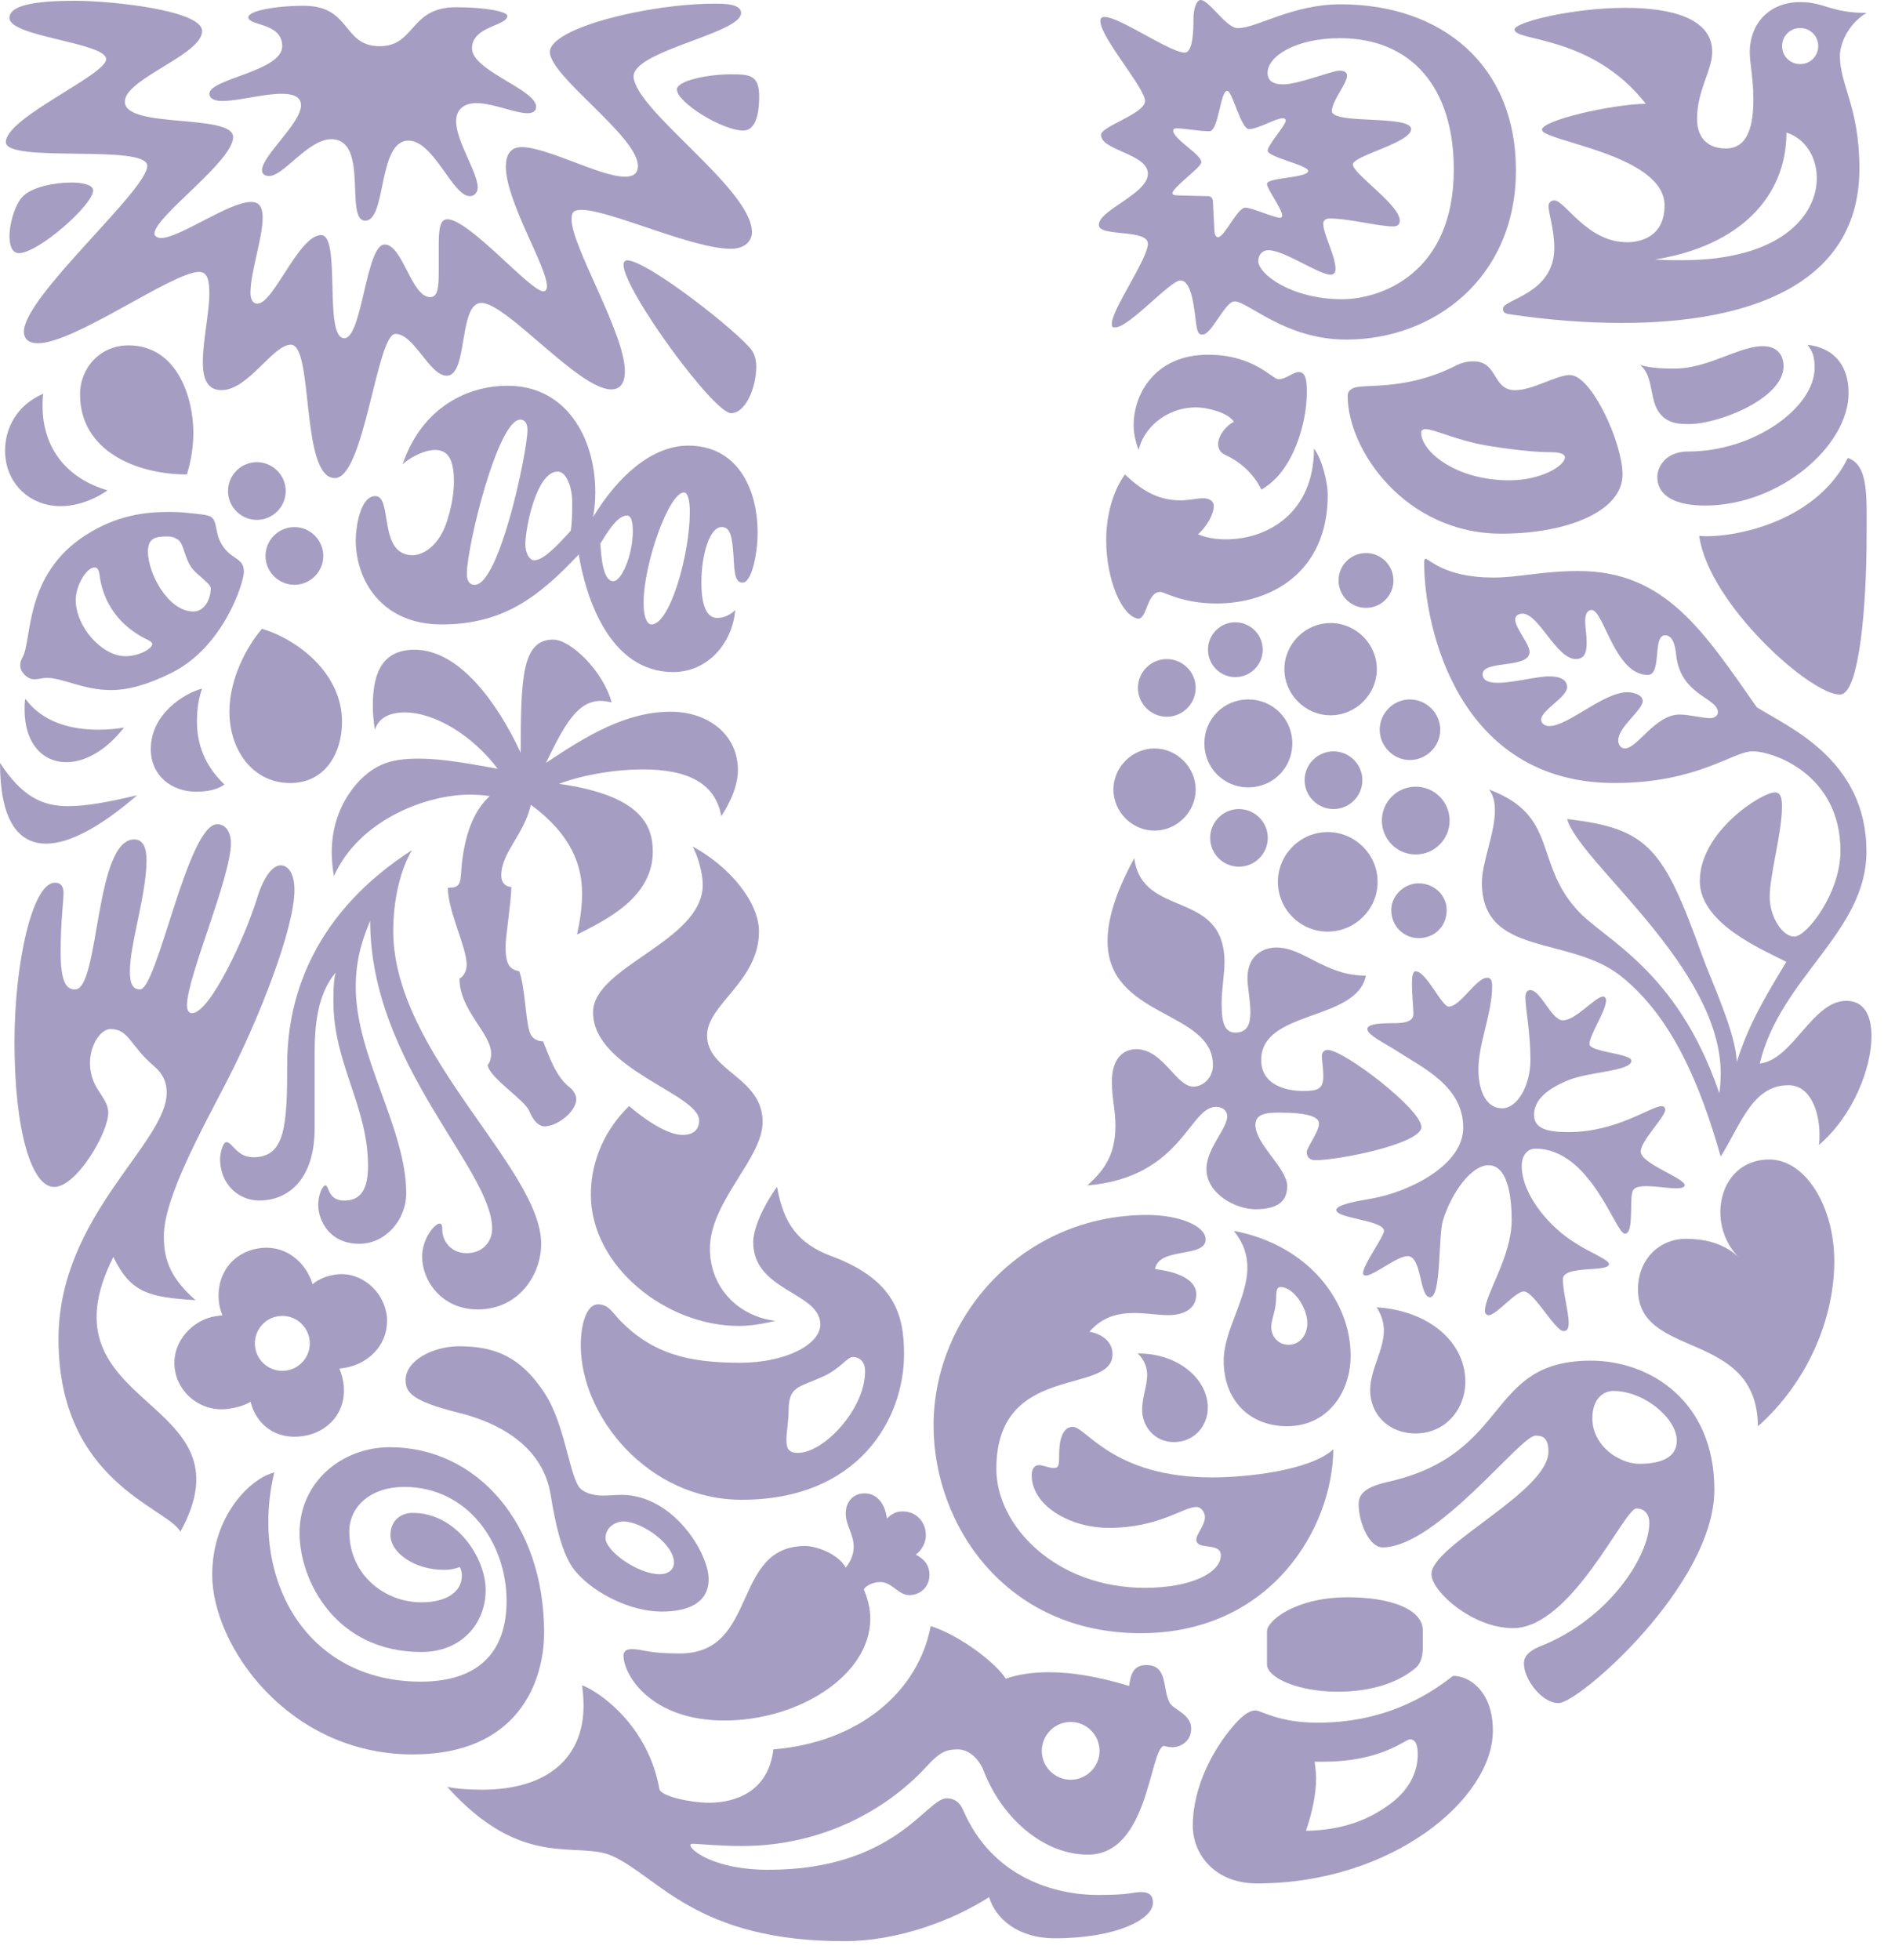
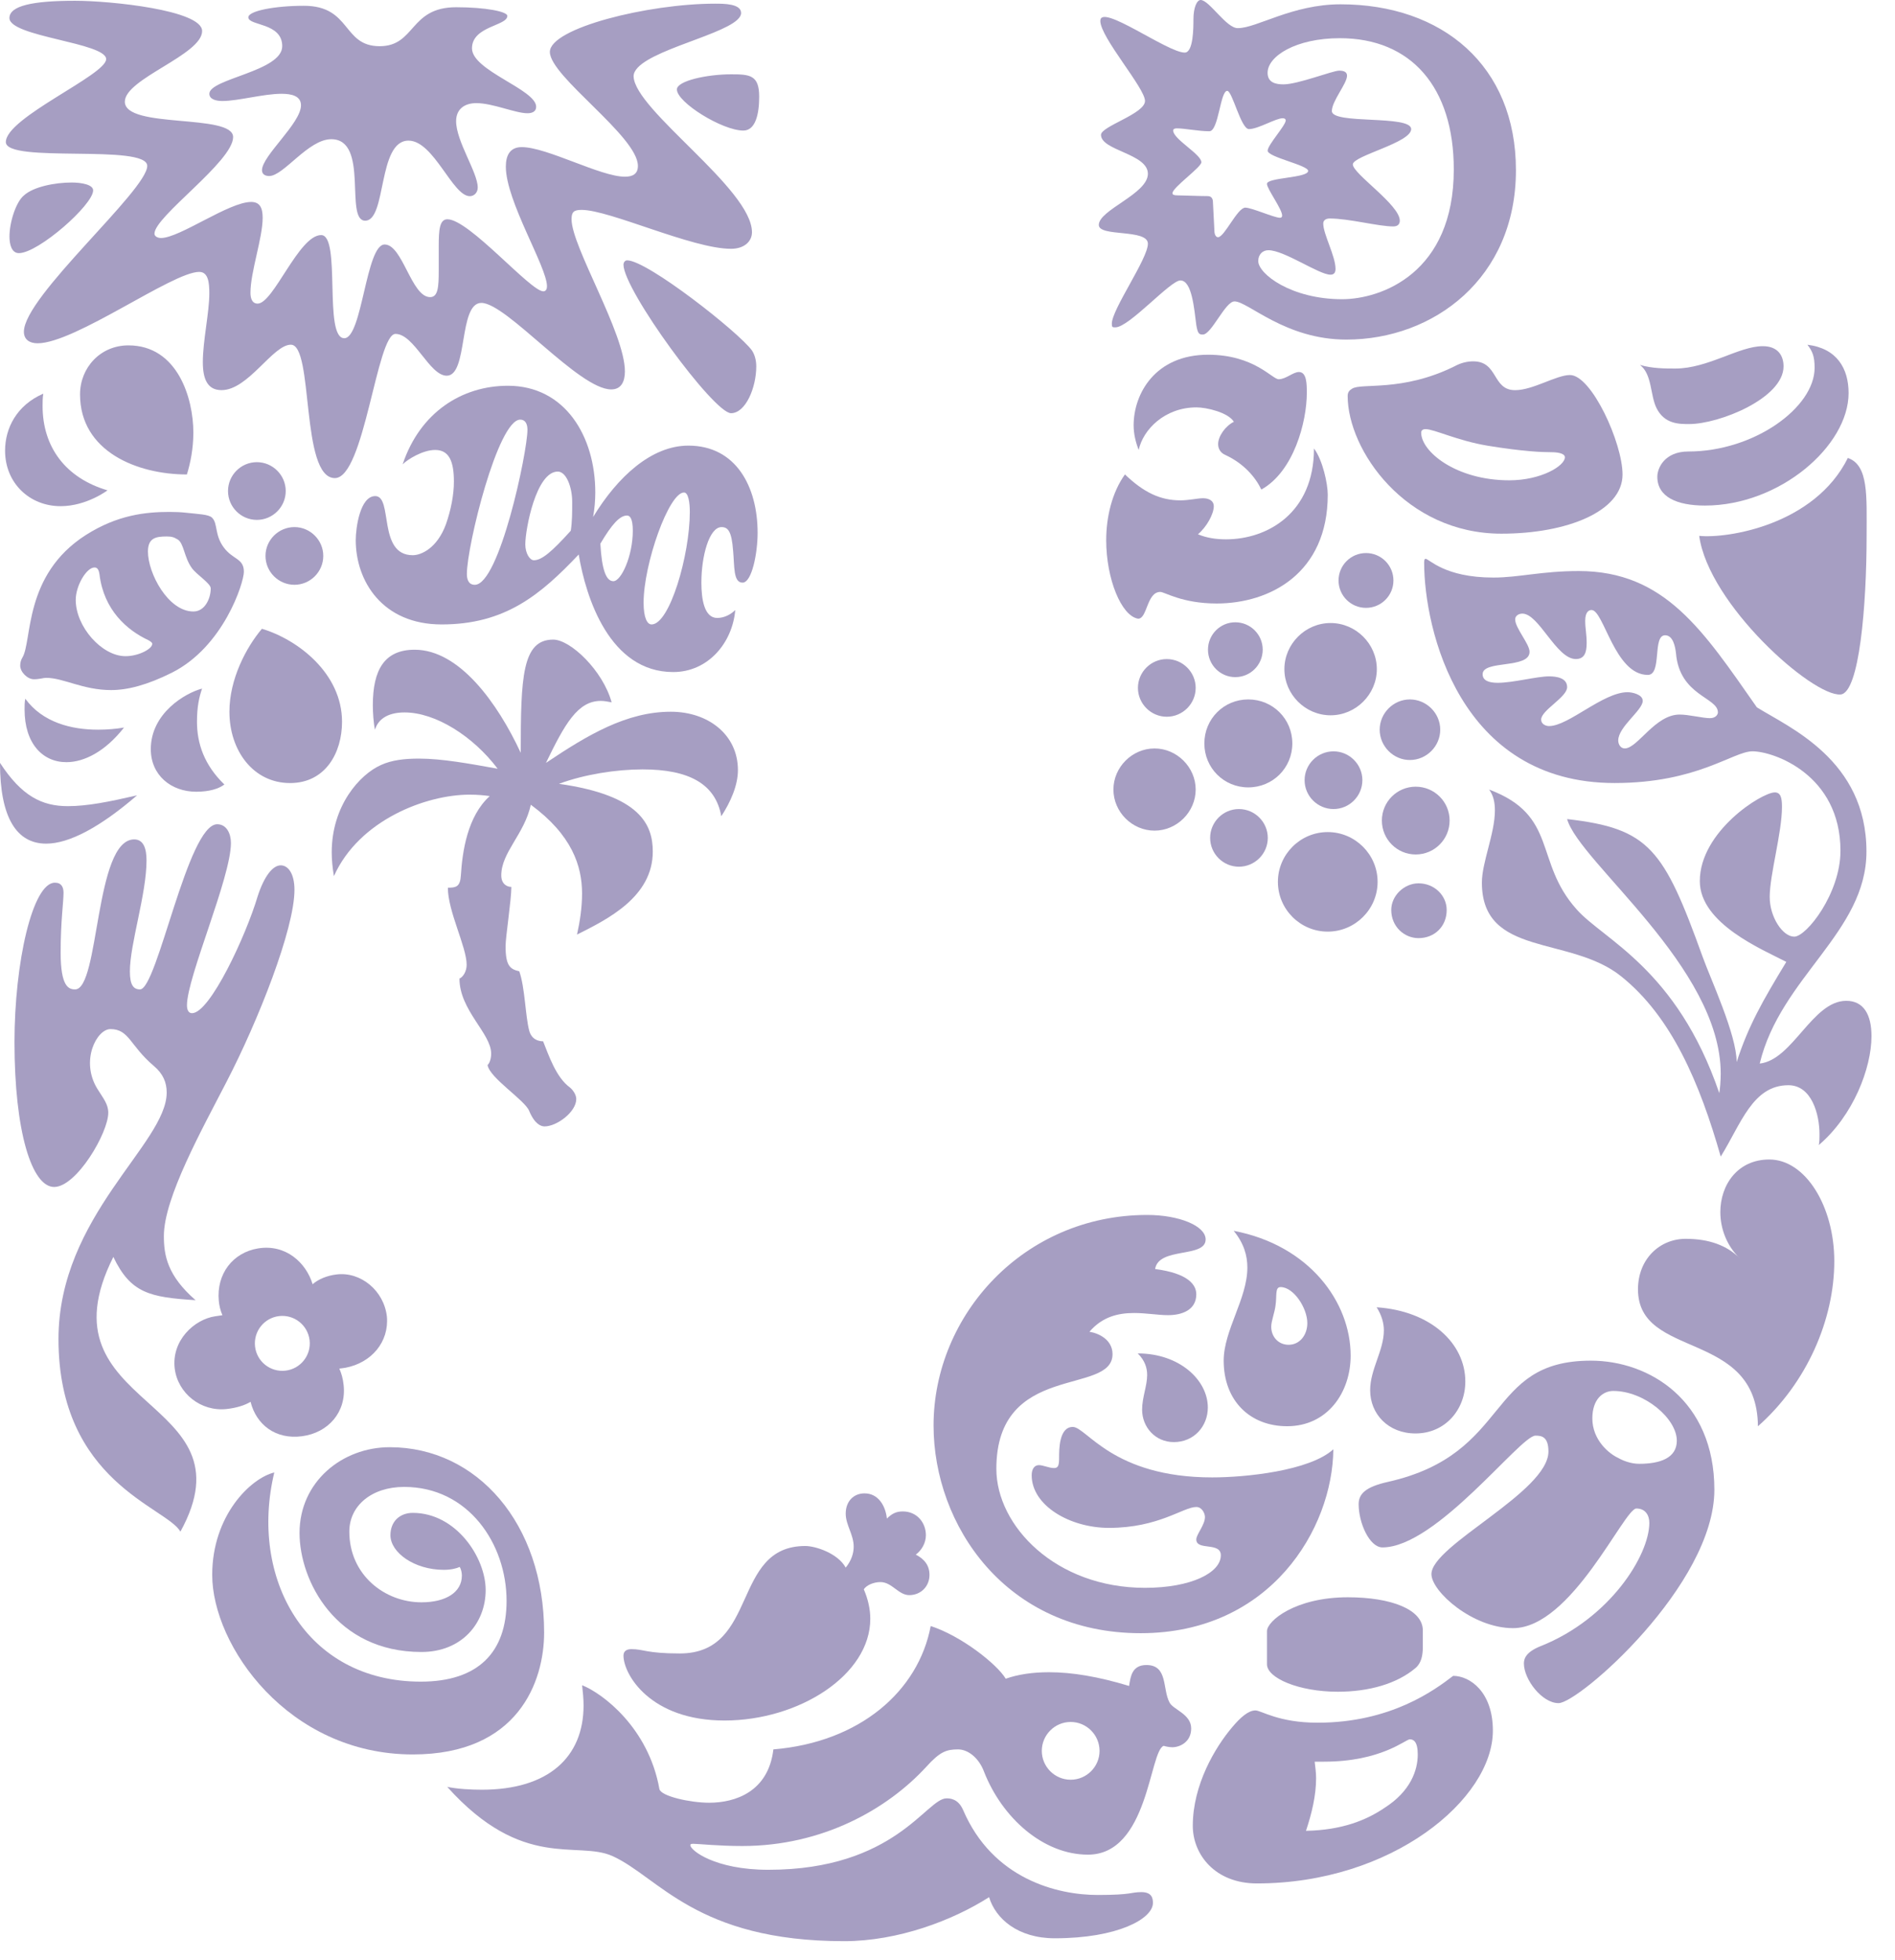
<svg xmlns="http://www.w3.org/2000/svg" width="59" height="61" viewBox="0 0 59 61" fill="none">
  <path d="M52.589 13.199C52.275 13.199 51.825 13.199 51.577 12.706C51.374 12.302 51.443 11.65 51.06 11.359C51.443 11.471 51.847 11.471 52.161 11.471C53.173 11.471 54.141 10.775 54.883 10.775C55.372 10.775 55.53 11.09 55.53 11.403C55.531 12.392 53.534 13.199 52.589 13.199ZM53.083 15.736C55.417 15.736 57.555 13.873 57.555 12.235C57.555 11.471 57.194 10.843 56.273 10.73C56.43 10.933 56.497 11.09 56.497 11.449C56.497 12.684 54.614 14.053 52.567 14.053C51.825 14.053 51.6 14.569 51.6 14.838C51.6 15.467 52.208 15.736 53.083 15.736ZM52.904 16.679C53.197 18.81 56.43 21.684 57.306 21.616C57.892 21.567 58.116 18.833 58.116 16.679C58.116 15.444 58.184 14.479 57.532 14.254C56.496 16.342 53.781 16.768 52.904 16.679Z" fill="#A69EC2" />
  <path d="M2.338 30.796C3.101 30.796 2.943 26.127 4.179 26.127C4.472 26.127 4.562 26.419 4.562 26.778C4.562 27.833 4.044 29.382 4.044 30.234C4.044 30.661 4.157 30.796 4.359 30.796C4.899 30.796 5.842 25.655 6.763 25.655C7.055 25.655 7.19 25.947 7.19 26.239C7.19 27.317 5.821 30.414 5.821 31.289C5.821 31.424 5.864 31.536 5.978 31.536C6.539 31.536 7.662 29.112 8.021 27.901C8.224 27.271 8.493 26.934 8.741 26.934C8.965 26.934 9.168 27.182 9.168 27.698C9.168 28.91 8.044 31.761 7.055 33.669C6.292 35.15 5.102 37.281 5.102 38.471C5.102 39.078 5.212 39.705 6.089 40.469C4.651 40.379 4.067 40.245 3.529 39.123C1.124 43.903 7.954 43.432 5.617 47.673C5.19 46.911 1.821 46.125 1.821 41.681C1.821 37.843 5.19 35.599 5.19 34.006C5.19 33.692 5.079 33.422 4.787 33.176C4.044 32.546 4.022 32.031 3.438 32.031C3.012 32.031 2.493 33.018 3.033 33.893C3.214 34.185 3.371 34.365 3.371 34.634C3.371 35.262 2.382 36.945 1.686 36.945C0.989 36.945 0.451 35.219 0.451 32.434C0.451 29.964 1.012 27.474 1.709 27.474C1.91 27.474 1.978 27.609 1.978 27.789C1.978 28.081 1.888 28.663 1.888 29.651C1.888 30.706 2.135 30.796 2.338 30.796Z" fill="#A69EC2" />
-   <path d="M8.066 37.367C9.01 37.367 9.796 36.67 9.796 35.124V32.833C9.796 31.958 9.864 30.971 10.448 30.274C10.38 30.567 10.38 30.881 10.38 31.172C10.38 33.103 11.458 34.428 11.458 36.29C11.458 36.985 11.256 37.368 10.718 37.368C10.201 37.368 10.246 36.896 10.133 36.896C10.043 36.896 9.908 37.187 9.908 37.502C9.908 37.973 10.245 38.714 11.188 38.714C11.998 38.714 12.648 37.973 12.648 37.143C12.648 35.124 11.076 32.878 11.076 30.724C11.076 29.781 11.323 29.154 11.525 28.659C11.525 33.126 15.322 36.38 15.322 38.242C15.322 38.669 15.007 39.006 14.536 39.006C14.019 39.006 13.771 38.601 13.771 38.287C13.771 38.13 13.749 38.085 13.681 38.085C13.548 38.085 13.143 38.534 13.143 39.119C13.143 39.858 13.749 40.757 14.872 40.757C16.152 40.757 16.849 39.679 16.849 38.714C16.849 36.358 12.243 32.789 12.243 28.974C12.243 28.322 12.355 27.267 12.828 26.46C9.862 28.367 8.942 30.904 8.942 33.126C8.942 35.056 8.875 36.02 7.886 36.02C7.369 36.02 7.234 35.55 7.054 35.55C6.919 35.55 6.852 35.954 6.852 36.065C6.853 36.895 7.46 37.367 8.066 37.367Z" fill="#A69EC2" />
  <path d="M42.094 12.1C42.38 11.908 43.646 12.211 45.283 11.403C45.485 11.292 45.687 11.247 45.867 11.247C46.655 11.247 46.452 12.144 47.172 12.144C47.732 12.144 48.453 11.673 48.881 11.673C49.55 11.673 50.517 13.783 50.517 14.771C50.517 15.915 48.79 16.611 46.745 16.611C43.758 16.611 41.959 14.008 41.959 12.324C41.96 12.189 42.028 12.144 42.094 12.1ZM46.992 14.95C47.981 14.95 48.723 14.501 48.723 14.231C48.723 14.143 48.589 14.075 48.296 14.075C48.003 14.075 47.419 14.053 46.317 13.873C45.372 13.716 44.653 13.357 44.383 13.357C44.294 13.357 44.248 13.401 44.248 13.468C44.248 14.053 45.328 14.95 46.992 14.95Z" fill="#A69EC2" />
  <path d="M8.54 45.831C7.799 46.011 6.607 47.176 6.607 49.019C6.607 51.217 8.967 54.608 12.853 54.608C16.132 54.608 16.941 52.341 16.941 50.813C16.941 47.425 14.853 45.045 12.135 45.045C10.652 45.045 9.326 46.122 9.326 47.715C9.326 49.198 10.45 51.419 13.122 51.419C14.38 51.419 15.121 50.52 15.121 49.491C15.121 48.48 14.201 47.089 12.852 47.089C12.448 47.089 12.156 47.356 12.156 47.784C12.156 48.322 12.897 48.862 13.819 48.862C14.042 48.862 14.223 48.816 14.313 48.771C14.357 48.84 14.38 48.952 14.38 49.041C14.38 49.558 13.886 49.873 13.122 49.873C11.977 49.873 10.876 49.02 10.876 47.671C10.876 46.865 11.573 46.281 12.583 46.281C14.582 46.281 15.772 48.054 15.772 49.828C15.772 51.42 14.898 52.342 13.1 52.342C9.505 52.341 7.754 49.108 8.54 45.831Z" fill="#A69EC2" />
  <path d="M34.177 58.982C35.255 58.982 35.199 58.893 35.536 58.893C35.872 58.893 35.896 59.095 35.896 59.23C35.896 59.724 34.794 60.33 32.84 60.33C31.694 60.33 30.997 59.723 30.795 59.05C29.672 59.769 27.966 60.42 26.28 60.42C21.676 60.42 20.507 58.42 19.069 57.771C17.968 57.277 16.283 58.243 13.924 55.617C14.239 55.684 14.666 55.706 15.003 55.706C17.069 55.706 18.169 54.698 18.169 53.081C18.169 52.878 18.147 52.656 18.124 52.454C18.754 52.701 20.192 53.777 20.53 55.684C20.574 55.909 21.494 56.111 22.079 56.111C22.889 56.111 23.922 55.773 24.079 54.451C26.775 54.227 28.595 52.634 28.977 50.611C29.942 50.926 31.043 51.801 31.313 52.251C31.695 52.117 32.143 52.049 32.66 52.049C33.379 52.049 34.188 52.184 35.154 52.476C35.199 52.184 35.243 51.825 35.693 51.825C36.367 51.825 36.187 52.566 36.412 52.99C36.525 53.215 37.087 53.349 37.087 53.799C37.087 54.227 36.726 54.384 36.502 54.384C36.412 54.384 36.299 54.362 36.231 54.34C35.783 54.497 35.759 57.727 33.873 57.727C32.481 57.727 31.2 56.582 30.638 55.147C30.48 54.721 30.144 54.451 29.829 54.451C29.47 54.451 29.268 54.519 28.842 54.99C27.629 56.313 25.606 57.458 23.113 57.458C22.349 57.458 21.742 57.389 21.584 57.389C21.494 57.389 21.494 57.411 21.494 57.434C21.494 57.591 22.257 58.198 23.92 58.198C27.874 58.198 28.841 55.975 29.469 55.975C29.561 55.975 29.828 55.975 29.985 56.335C30.908 58.488 32.919 58.982 34.177 58.982ZM32.436 54.497C32.436 54.991 32.84 55.395 33.335 55.395C33.83 55.395 34.234 54.991 34.234 54.497C34.234 54.002 33.83 53.597 33.335 53.597C32.84 53.597 32.436 54.002 32.436 54.497Z" fill="#A69EC2" />
  <path d="M50.229 43.294C49.914 43.294 49.577 43.542 49.577 44.149C49.577 44.82 50.094 45.248 50.386 45.381C50.544 45.472 50.791 45.562 51.036 45.562C51.689 45.562 52.207 45.381 52.207 44.842C52.206 44.149 51.193 43.294 50.229 43.294ZM47.805 44.685C47.333 44.685 44.724 48.164 43.042 48.164C42.638 48.164 42.301 47.401 42.301 46.82C42.301 46.505 42.502 46.281 43.224 46.122C47.086 45.247 46.232 42.351 49.531 42.351C51.35 42.351 53.376 43.587 53.376 46.369C53.376 49.332 49.155 53.011 48.525 53.011C48.008 53.011 47.446 52.271 47.446 51.778C47.446 51.621 47.514 51.419 47.963 51.239C50.117 50.385 51.351 48.411 51.351 47.4C51.351 47.175 51.239 46.953 50.947 46.953C50.566 46.953 48.93 50.677 47.108 50.677C45.848 50.677 44.567 49.535 44.567 48.995C44.567 48.096 48.21 46.437 48.21 45.178C48.209 44.706 47.985 44.685 47.805 44.685Z" fill="#A69EC2" />
  <path d="M3.347 15.262C3.347 15.262 2.696 15.755 1.887 15.755C0.922 15.755 0.158 15.037 0.158 14.027C0.158 13.33 0.517 12.613 1.348 12.253C1.326 12.388 1.326 12.5 1.326 12.635C1.325 13.915 2.044 14.879 3.347 15.262ZM8.155 19.571C7.661 20.154 7.143 21.142 7.143 22.152C7.143 23.363 7.886 24.373 9.031 24.373C10.132 24.373 10.649 23.431 10.649 22.466C10.649 20.963 9.278 19.907 8.155 19.571ZM0.697 20.468C0.654 20.538 0.629 20.626 0.629 20.716C0.629 20.918 0.854 21.142 1.055 21.142C1.235 21.142 1.347 21.098 1.437 21.098C1.976 21.098 2.583 21.479 3.459 21.479C3.975 21.479 4.582 21.321 5.345 20.941C6.963 20.132 7.593 18.135 7.593 17.798C7.593 17.371 7.25 17.427 6.963 17.034C6.676 16.643 6.786 16.297 6.603 16.114C6.5 16.009 6.177 16.002 5.772 15.957C5.637 15.942 5.457 15.934 5.277 15.934C4.537 15.934 3.658 16.025 2.672 16.653C0.724 17.896 1.01 19.952 0.697 20.468ZM5.976 17.685C6.131 17.897 6.561 18.157 6.561 18.314C6.561 18.628 6.38 19.033 6.021 19.033C5.234 19.033 4.606 17.843 4.606 17.169C4.606 16.743 4.853 16.698 5.19 16.698C5.347 16.698 5.415 16.721 5.526 16.788C5.728 16.901 5.728 17.349 5.976 17.685ZM3.908 20.424C3.167 20.424 2.358 19.504 2.358 18.673C2.358 18.225 2.695 17.663 2.942 17.663C3.032 17.663 3.077 17.73 3.099 17.888C3.234 18.987 3.953 19.617 4.628 19.93C4.695 19.974 4.74 19.997 4.74 20.041C4.74 20.199 4.313 20.424 3.908 20.424ZM5.819 14.768C5.93 14.408 6.02 13.96 6.02 13.465C6.02 12.389 5.525 10.75 3.998 10.75C3.123 10.75 2.492 11.446 2.492 12.276C2.492 14.05 4.268 14.768 5.819 14.768ZM0 23.745C0 25.45 0.517 26.259 1.438 26.259C2.157 26.259 3.123 25.742 4.268 24.755C3.392 24.957 2.717 25.092 2.112 25.092C1.303 25.092 0.674 24.777 0 23.745ZM0.787 21.747C0.765 21.86 0.765 21.972 0.765 22.084C0.765 23.139 1.325 23.723 2.067 23.723C2.627 23.723 3.28 23.386 3.862 22.645C3.617 22.689 3.324 22.712 3.054 22.712C2.224 22.712 1.325 22.488 0.787 21.747ZM6.291 21.433C5.773 21.568 4.695 22.196 4.695 23.318C4.695 24.126 5.323 24.643 6.11 24.643C6.515 24.643 6.807 24.553 6.986 24.418C6.358 23.812 6.133 23.139 6.133 22.466C6.133 21.994 6.2 21.703 6.291 21.433ZM7.099 15.284C7.099 15.777 7.503 16.182 7.997 16.182C8.491 16.182 8.896 15.778 8.896 15.284C8.896 14.79 8.491 14.385 7.997 14.385C7.503 14.385 7.099 14.79 7.099 15.284ZM8.266 17.303C8.266 17.798 8.672 18.202 9.167 18.202C9.66 18.202 10.065 17.798 10.065 17.303C10.065 16.811 9.66 16.406 9.167 16.406C8.671 16.406 8.266 16.811 8.266 17.303Z" fill="#A69EC2" />
  <path d="M43.316 28.324C43.316 27.875 43.721 27.494 44.165 27.494C44.66 27.494 45.042 27.875 45.042 28.324C45.042 28.84 44.66 29.2 44.165 29.2C43.721 29.2 43.316 28.84 43.316 28.324ZM35.429 21.411C35.429 21.904 35.834 22.309 36.327 22.309C36.823 22.309 37.227 21.904 37.227 21.411C37.227 20.918 36.822 20.514 36.327 20.514C35.834 20.514 35.429 20.918 35.429 21.411ZM34.666 24.575C34.666 25.272 35.248 25.854 35.946 25.854C36.642 25.854 37.227 25.272 37.227 24.575C37.227 23.88 36.642 23.296 35.946 23.296C35.248 23.296 34.666 23.88 34.666 24.575ZM37.497 23.139C37.497 23.903 38.104 24.508 38.864 24.508C39.627 24.508 40.236 23.903 40.236 23.139C40.236 22.376 39.627 21.77 38.864 21.77C38.104 21.77 37.497 22.376 37.497 23.139ZM37.61 20.221C37.61 20.694 37.992 21.076 38.46 21.076C38.932 21.076 39.314 20.694 39.314 20.221C39.314 19.751 38.931 19.369 38.46 19.369C37.992 19.369 37.61 19.751 37.61 20.221ZM41.675 18.068C41.675 18.538 42.057 18.92 42.53 18.92C43.002 18.92 43.384 18.538 43.384 18.068C43.384 17.596 43.002 17.214 42.53 17.214C42.057 17.214 41.675 17.596 41.675 18.068ZM39.989 20.828C39.989 21.613 40.64 22.264 41.427 22.264C42.215 22.264 42.867 21.613 42.867 20.828C42.867 20.042 42.215 19.392 41.427 19.392C40.64 19.392 39.989 20.042 39.989 20.828ZM37.677 26.08C37.677 26.574 38.082 26.977 38.572 26.977C39.067 26.977 39.472 26.574 39.472 26.08C39.472 25.586 39.067 25.182 38.572 25.182C38.082 25.182 37.677 25.586 37.677 26.08ZM40.618 24.283C40.618 24.778 41.023 25.182 41.519 25.182C42.012 25.182 42.417 24.778 42.417 24.283C42.417 23.791 42.012 23.386 41.519 23.386C41.023 23.386 40.618 23.791 40.618 24.283ZM39.787 27.448C39.787 28.301 40.483 28.997 41.338 28.997C42.192 28.997 42.891 28.301 42.891 27.448C42.891 26.596 42.192 25.899 41.338 25.899C40.483 25.899 39.787 26.596 39.787 27.448ZM43.024 25.54C43.024 26.124 43.496 26.596 44.077 26.596C44.661 26.596 45.133 26.124 45.133 25.54C45.133 24.957 44.661 24.486 44.077 24.486C43.496 24.486 43.024 24.957 43.024 25.54ZM42.956 22.712C42.956 23.229 43.384 23.656 43.895 23.656C44.413 23.656 44.841 23.229 44.841 22.712C44.841 22.197 44.413 21.77 43.895 21.77C43.384 21.77 42.956 22.197 42.956 22.712Z" fill="#A69EC2" />
  <path d="M45.243 52.162C44.659 52.611 43.292 53.62 41.021 53.62C39.807 53.62 39.267 53.238 39.088 53.238C38.863 53.238 38.616 53.462 38.368 53.755C37.834 54.384 37.137 55.551 37.137 56.829C37.137 57.726 37.834 58.623 39.132 58.623C43.337 58.623 46.48 55.998 46.48 53.867C46.48 52.656 45.761 52.162 45.243 52.162ZM44.075 51.915C44.257 51.76 44.299 51.511 44.299 51.263V50.747C44.299 50.096 43.315 49.716 41.965 49.716C40.324 49.716 39.447 50.455 39.447 50.77V51.802C39.447 52.23 40.437 52.656 41.651 52.656C42.618 52.656 43.495 52.409 44.075 51.915ZM43.894 54.137C44.007 54.137 44.141 54.204 44.141 54.609C44.141 55.101 43.917 55.752 43.112 56.267C42.55 56.65 41.785 56.965 40.661 56.985C40.841 56.448 40.976 55.886 40.976 55.349C40.976 55.169 40.954 55.034 40.932 54.833H41.224C43 54.833 43.765 54.137 43.894 54.137Z" fill="#A69EC2" />
-   <path d="M35.315 26.709C35.562 28.616 38.125 27.651 38.125 29.962C38.125 30.299 38.035 30.794 38.035 31.219C38.035 31.713 38.079 32.14 38.458 32.14C38.839 32.14 38.93 31.871 38.93 31.511C38.93 31.151 38.839 30.703 38.839 30.457C38.839 29.671 39.402 29.492 39.74 29.492C40.594 29.492 41.246 30.367 42.528 30.367C42.235 31.803 39.267 31.422 39.267 32.993C39.267 33.779 40.054 33.957 40.572 33.957C41.044 33.957 41.201 33.89 41.201 33.487C41.201 33.262 41.156 33.015 41.156 32.858C41.156 32.768 41.224 32.678 41.336 32.678C41.832 32.678 44.254 34.519 44.254 35.081C44.254 35.596 41.696 36.112 40.954 36.112C40.729 36.112 40.684 35.955 40.684 35.865C40.684 35.709 41.066 35.237 41.066 34.968C41.066 34.766 40.729 34.631 39.829 34.631C39.402 34.631 39.087 34.676 39.087 35.014C39.087 35.618 40.076 36.36 40.076 36.92C40.076 37.369 39.807 37.639 39.087 37.639C38.48 37.639 37.562 37.166 37.562 36.382C37.562 35.753 38.21 35.126 38.21 34.743C38.21 34.631 38.125 34.452 37.855 34.452C37.022 34.452 36.798 36.65 33.853 36.898C34.325 36.471 34.729 36 34.729 35.036C34.729 34.565 34.618 34.182 34.618 33.667C34.618 32.993 34.931 32.656 35.381 32.656C36.211 32.656 36.616 33.822 37.157 33.822C37.45 33.822 37.764 33.554 37.764 33.15C37.764 31.444 34.483 31.691 34.483 29.289C34.484 28.638 34.708 27.83 35.315 26.709ZM46.03 33.285C46.03 33.845 46.211 34.496 46.773 34.496C47.245 34.496 47.649 33.779 47.649 32.993C47.649 32.095 47.492 31.399 47.492 31.039C47.492 30.883 47.56 30.816 47.649 30.816C47.986 30.838 48.301 31.758 48.661 31.758C49.066 31.758 49.669 31.017 49.916 31.017C49.983 31.017 50.005 31.107 50.005 31.129C50.005 31.466 49.488 32.208 49.488 32.499C49.488 32.746 50.792 32.79 50.792 33.015C50.792 33.352 49.425 33.352 48.774 33.644C48.145 33.913 47.761 34.249 47.761 34.699C47.761 35.148 48.211 35.237 48.841 35.237C50.342 35.237 51.398 34.43 51.735 34.43C51.802 34.43 51.847 34.474 51.847 34.541C51.847 34.766 51.083 35.506 51.083 35.843C51.083 36.225 52.477 36.672 52.454 36.898C52.432 36.965 52.342 36.987 52.185 36.987C51.937 36.987 51.555 36.92 51.262 36.92C51.082 36.92 50.925 36.941 50.857 37.031C50.701 37.212 50.902 38.401 50.589 38.401C50.296 38.401 49.532 35.753 47.806 35.753C47.559 35.753 47.379 35.955 47.379 36.292C47.379 37.189 48.255 38.221 49.088 38.715C49.464 38.963 50.095 39.209 50.095 39.345C50.095 39.613 48.66 39.367 48.66 39.815C48.66 40.22 48.84 40.827 48.84 41.185C48.84 41.297 48.817 41.431 48.683 41.431C48.413 41.431 47.76 40.197 47.446 40.197C47.176 40.197 46.592 40.937 46.344 40.937C46.277 40.937 46.232 40.87 46.232 40.803C46.232 40.287 47.065 39.12 47.065 37.975C47.065 37.436 46.997 36.269 46.344 36.269C45.805 36.269 45.197 37.122 44.928 37.975C44.771 38.468 44.883 40.377 44.523 40.377C44.186 40.377 44.276 39.098 43.825 39.098C43.494 39.098 42.774 39.703 42.527 39.703C42.481 39.703 42.436 39.68 42.436 39.636C42.436 39.367 43.089 38.491 43.089 38.312C43.089 37.975 41.605 37.931 41.605 37.661C41.605 37.504 42.189 37.392 42.728 37.301C43.871 37.099 45.557 36.269 45.557 35.103C45.557 33.801 44.298 33.239 43.471 32.7C43.043 32.431 42.571 32.208 42.571 32.028C42.571 31.848 43.11 31.848 43.335 31.848C43.672 31.848 44.006 31.825 44.006 31.557C44.006 31.354 43.96 30.951 43.96 30.636C43.96 30.411 43.982 30.232 44.074 30.232C44.41 30.232 44.882 31.331 45.108 31.331C45.467 31.331 45.961 30.433 46.3 30.433C46.411 30.433 46.457 30.501 46.457 30.703C46.458 31.533 46.03 32.476 46.03 33.285Z" fill="#A69EC2" />
  <path d="M35.964 39.499C36.998 39.634 37.246 39.992 37.246 40.285C37.246 40.779 36.796 40.935 36.367 40.935C36.054 40.935 35.694 40.868 35.312 40.868C34.816 40.868 34.323 40.981 33.919 41.452C34.211 41.497 34.638 41.7 34.638 42.149C34.638 43.451 31.021 42.372 31.021 45.718C31.021 47.49 32.864 49.422 35.649 49.422C37.089 49.422 38.01 48.95 38.01 48.41C38.01 47.984 37.246 48.275 37.246 47.916C37.246 47.759 37.516 47.466 37.516 47.218C37.516 47.11 37.426 46.906 37.246 46.906C36.84 46.906 36.076 47.556 34.526 47.556C33.312 47.556 32.121 46.862 32.121 45.918C32.121 45.717 32.212 45.603 32.346 45.603C32.481 45.603 32.66 45.694 32.818 45.694C32.953 45.694 32.975 45.603 32.975 45.358C32.975 45.11 32.975 44.414 33.401 44.414C33.829 44.414 34.638 45.985 37.74 45.985C38.77 45.985 40.771 45.785 41.513 45.11C41.491 47.58 39.556 50.834 35.514 50.834C31.313 50.834 29.066 47.466 29.066 44.368C29.066 40.935 31.873 37.816 35.717 37.816C36.704 37.816 37.537 38.152 37.537 38.579C37.536 39.164 36.075 38.804 35.964 39.499ZM42.861 40.69C43.018 40.935 43.086 41.183 43.086 41.407C43.086 42.036 42.659 42.62 42.659 43.271C42.659 44.011 43.221 44.617 44.071 44.617C44.993 44.617 45.622 43.878 45.622 43.001C45.622 41.811 44.543 40.802 42.861 40.69ZM35.424 42.126C35.647 42.349 35.716 42.574 35.716 42.799C35.716 43.136 35.559 43.495 35.559 43.877C35.559 44.414 35.964 44.886 36.547 44.886C37.177 44.886 37.605 44.391 37.605 43.81C37.605 42.957 36.726 42.126 35.424 42.126ZM38.41 38.31C40.77 38.759 42.052 40.532 42.052 42.194C42.052 43.339 41.333 44.392 40.073 44.392C38.926 44.392 38.099 43.607 38.099 42.35C38.099 41.408 38.836 40.42 38.836 39.454C38.836 39.073 38.724 38.692 38.41 38.31ZM39.579 41.295C39.579 41.609 39.804 41.857 40.119 41.857C40.477 41.857 40.703 41.542 40.703 41.183C40.703 40.712 40.276 40.061 39.871 40.061C39.691 40.061 39.758 40.33 39.714 40.622C39.691 40.846 39.579 41.115 39.579 41.295Z" fill="#A69EC2" />
  <path d="M14.783 18.202C15.547 18.202 16.422 14.072 16.422 13.376C16.422 13.196 16.356 13.061 16.198 13.061C15.502 13.061 14.536 16.989 14.536 17.865C14.536 18.022 14.58 18.202 14.783 18.202ZM20.287 19.436C20.848 19.436 21.477 17.281 21.477 15.934C21.477 15.642 21.432 15.329 21.296 15.329C20.824 15.329 20.038 17.551 20.038 18.762C20.039 19.234 20.152 19.436 20.287 19.436ZM16.623 17.438C16.87 17.438 17.185 17.168 17.771 16.519C17.815 16.227 17.815 15.957 17.815 15.62C17.815 15.172 17.635 14.678 17.366 14.678C16.691 14.678 16.355 16.473 16.355 16.946C16.356 17.214 16.489 17.438 16.623 17.438ZM19.702 16.519C19.702 16.136 19.611 16.046 19.522 16.046C19.297 16.046 19.051 16.316 18.692 16.922C18.736 17.73 18.871 18.09 19.096 18.09C19.343 18.09 19.702 17.303 19.702 16.519ZM21.432 13.87C22.915 13.87 23.588 15.149 23.588 16.586C23.588 17.214 23.41 18.135 23.118 18.135C22.825 18.135 22.871 17.618 22.825 17.146C22.781 16.541 22.668 16.406 22.465 16.406C22.083 16.406 21.837 17.303 21.837 18.135C21.837 18.65 21.927 19.234 22.33 19.234C22.555 19.234 22.757 19.122 22.892 18.987C22.803 20.019 22.038 20.918 20.96 20.918C18.983 20.918 18.241 18.605 18.018 17.259C16.827 18.516 15.727 19.436 13.749 19.436C11.908 19.436 11.076 18.09 11.076 16.811C11.076 16.428 11.211 15.441 11.683 15.441C12.244 15.441 11.751 17.281 12.851 17.281C13.121 17.281 13.614 17.056 13.885 16.316C14.042 15.867 14.132 15.397 14.132 14.992C14.132 14.385 13.997 14.005 13.548 14.005C13.165 14.005 12.693 14.295 12.536 14.453C13.076 12.837 14.379 12.007 15.814 12.007C17.591 12.007 18.534 13.578 18.534 15.329C18.534 15.575 18.511 15.844 18.466 16.092C19.23 14.835 20.287 13.87 21.432 13.87Z" fill="#A69EC2" />
  <path d="M17.223 19.908C16.257 19.908 16.213 21.077 16.213 23.432C15.493 21.884 14.303 20.223 12.91 20.223C11.967 20.223 11.608 20.852 11.608 21.951C11.608 22.175 11.63 22.513 11.675 22.713C11.788 22.333 12.147 22.175 12.596 22.175C13.563 22.175 14.731 22.916 15.494 23.927C14.619 23.77 13.765 23.612 13.047 23.612C12.597 23.612 12.193 23.657 11.856 23.814C11.204 24.105 10.328 25.071 10.328 26.53C10.328 26.755 10.351 27.001 10.396 27.27C11.182 25.519 13.271 24.734 14.619 24.734C14.889 24.734 15.09 24.756 15.248 24.779C14.551 25.407 14.395 26.507 14.349 27.248C14.328 27.607 14.192 27.63 13.944 27.63C13.944 28.37 14.529 29.47 14.529 30.031C14.529 30.233 14.417 30.413 14.305 30.458C14.305 31.446 15.292 32.164 15.292 32.792C15.292 32.949 15.248 33.084 15.18 33.151C15.248 33.556 16.335 34.235 16.475 34.576C16.648 34.99 16.842 35.06 16.955 35.06C17.337 35.06 17.942 34.61 17.942 34.206C17.942 34.071 17.829 33.914 17.741 33.846C17.314 33.533 17.089 32.86 16.909 32.411C16.751 32.411 16.548 32.345 16.477 32.08C16.354 31.616 16.348 30.75 16.168 30.233C15.876 30.166 15.741 30.054 15.741 29.448C15.741 29.156 15.921 28.011 15.921 27.606C15.787 27.606 15.607 27.517 15.607 27.247C15.607 26.529 16.326 25.968 16.527 25.048C17.808 25.99 18.122 26.955 18.122 27.809C18.122 28.257 18.055 28.684 17.965 29.089C18.909 28.616 20.324 27.921 20.324 26.507C20.324 25.676 19.942 24.756 17.403 24.397C18.189 24.105 19.178 23.948 20.009 23.948C21.448 23.948 22.278 24.397 22.457 25.406C22.75 24.958 22.975 24.441 22.975 23.97C22.975 22.87 22.053 22.153 20.885 22.153C19.514 22.153 18.302 22.87 16.998 23.746C17.584 22.535 17.986 21.816 18.706 21.816C18.818 21.816 18.931 21.839 19.043 21.861C18.773 20.875 17.763 19.908 17.223 19.908Z" fill="#A69EC2" />
  <path d="M55.087 36.09C56.212 36.09 57.11 37.548 57.11 39.255C57.11 41.072 56.256 43.048 54.732 44.394C54.709 41.364 50.998 42.329 50.998 40.131C50.998 39.188 51.674 38.559 52.483 38.559C53.203 38.559 53.765 38.761 54.169 39.166C53.765 38.784 53.562 38.245 53.562 37.729C53.562 36.875 54.102 36.09 55.087 36.09Z" fill="#A69EC2" />
  <path d="M35.025 14.767C35.61 15.328 36.126 15.574 36.755 15.574C37.004 15.574 37.297 15.508 37.454 15.508C37.657 15.508 37.791 15.597 37.791 15.754C37.791 16.001 37.566 16.405 37.297 16.63C37.566 16.742 37.858 16.787 38.173 16.787C39.449 16.787 40.91 15.978 40.91 13.959C41.181 14.317 41.339 15.059 41.339 15.396C41.339 17.842 39.539 18.784 37.88 18.784C36.801 18.784 36.261 18.424 36.125 18.424C35.699 18.424 35.721 19.278 35.429 19.256C34.912 19.166 34.441 18.021 34.441 16.81C34.442 16.091 34.622 15.328 35.025 14.767ZM38.416 13.128C38.236 12.836 37.566 12.68 37.252 12.68C36.261 12.68 35.587 13.375 35.453 14.004C35.363 13.779 35.295 13.51 35.295 13.24C35.295 12.253 35.97 11.041 37.612 11.041C39.046 11.041 39.608 11.804 39.811 11.804C40.035 11.804 40.26 11.579 40.441 11.579C40.687 11.579 40.687 11.961 40.687 12.231C40.687 13.128 40.282 14.677 39.271 15.238C39.09 14.857 38.731 14.43 38.151 14.161C37.993 14.094 37.926 13.959 37.926 13.824C37.926 13.577 38.15 13.262 38.416 13.128Z" fill="#A69EC2" />
  <path d="M19.412 8.238C19.412 9.023 22.22 12.861 22.76 12.861C23.21 12.861 23.546 12.076 23.546 11.402C23.546 11.223 23.501 11.044 23.412 10.909C23.008 10.347 20.155 8.103 19.525 8.103C19.457 8.103 19.412 8.171 19.412 8.238ZM2.9 5.926C2.9 6.376 1.193 7.879 0.588 7.879C0.363 7.879 0.295 7.61 0.295 7.363C0.295 6.915 0.497 6.286 0.745 6.083C1.036 5.814 1.71 5.681 2.227 5.681C2.541 5.681 2.9 5.747 2.9 5.926ZM23.412 7.228C23.412 5.881 19.768 3.435 19.727 2.381C19.723 2.284 19.776 2.188 19.858 2.102C20.482 1.444 23.074 0.965 23.074 0.404C23.074 0.114 22.534 0.114 22.265 0.114C20.176 0.114 17.12 0.876 17.12 1.617C17.12 2.381 19.861 4.244 19.861 5.164C19.861 5.411 19.704 5.5 19.456 5.5C18.693 5.5 17.03 4.579 16.244 4.579C15.885 4.579 15.749 4.826 15.749 5.187C15.749 6.263 17.03 8.306 17.03 8.91C17.03 8.978 17.007 9.068 16.917 9.068C16.513 9.068 14.605 6.825 13.93 6.825C13.684 6.825 13.66 7.16 13.66 7.655V8.417C13.66 8.933 13.638 9.248 13.392 9.248C12.806 9.248 12.537 7.61 11.976 7.61C11.392 7.61 11.279 10.527 10.719 10.527C10.066 10.527 10.628 7.317 9.999 7.317C9.303 7.317 8.516 9.45 8.021 9.45C7.842 9.45 7.798 9.27 7.798 9.113C7.798 8.463 8.178 7.408 8.178 6.78C8.178 6.465 8.088 6.286 7.82 6.286C7.123 6.286 5.596 7.408 5.012 7.408C4.922 7.408 4.809 7.363 4.809 7.273C4.809 6.736 7.258 5.029 7.258 4.266C7.258 3.525 3.887 4.019 3.887 3.165C3.887 2.448 6.293 1.707 6.293 0.966C6.293 0.315 3.439 0.024 2.338 0.024C1.012 0.024 0.294 0.18 0.294 0.562C0.294 1.146 3.305 1.326 3.305 1.841C3.305 2.335 0.182 3.66 0.182 4.422C0.182 5.096 4.584 4.467 4.584 5.164C4.584 5.926 0.744 9.225 0.744 10.325C0.744 10.572 0.924 10.685 1.17 10.685C2.338 10.685 5.37 8.463 6.202 8.463C6.494 8.463 6.517 8.821 6.517 9.136C6.517 9.72 6.315 10.617 6.315 11.268C6.315 11.784 6.45 12.143 6.898 12.143C7.731 12.143 8.493 10.729 9.056 10.729C9.775 10.729 9.348 14.881 10.426 14.881C11.347 14.881 11.728 10.393 12.313 10.393C12.897 10.393 13.37 11.694 13.909 11.694C14.582 11.694 14.267 9.428 14.987 9.428C15.772 9.428 18.019 12.121 19.03 12.121C19.344 12.121 19.456 11.874 19.456 11.559C19.456 10.369 17.795 7.677 17.795 6.825C17.795 6.601 17.861 6.533 18.108 6.533C18.984 6.533 21.547 7.744 22.759 7.744C23.166 7.744 23.412 7.52 23.412 7.228ZM21.075 2.784C21.075 3.188 22.49 4.064 23.143 4.064C23.524 4.064 23.637 3.547 23.637 3.009C23.637 2.335 23.346 2.313 22.761 2.313C22.019 2.313 21.075 2.515 21.075 2.784ZM15.796 0.495C15.796 0.36 15.122 0.225 14.201 0.225C12.741 0.225 12.943 1.438 11.82 1.438C10.652 1.438 10.943 0.18 9.46 0.18C8.562 0.18 7.732 0.338 7.732 0.539C7.732 0.809 8.787 0.697 8.787 1.438C8.787 2.223 6.518 2.448 6.518 2.919C6.518 3.076 6.697 3.144 6.922 3.144C7.417 3.144 8.202 2.919 8.764 2.919C9.079 2.919 9.371 2.986 9.371 3.278C9.371 3.839 8.157 4.849 8.157 5.298C8.157 5.433 8.269 5.479 8.381 5.479C8.831 5.479 9.596 4.333 10.314 4.333C11.505 4.333 10.719 6.869 11.37 6.869C12.043 6.869 11.752 4.377 12.718 4.377C13.505 4.377 14.088 6.106 14.627 6.106C14.763 6.106 14.874 5.994 14.874 5.836C14.874 5.366 14.201 4.4 14.201 3.772C14.201 3.39 14.47 3.21 14.83 3.21C15.346 3.21 16.043 3.525 16.423 3.525C16.558 3.525 16.693 3.48 16.693 3.323C16.693 2.784 14.695 2.201 14.695 1.505C14.696 0.809 15.796 0.809 15.796 0.495Z" fill="#A69EC2" />
-   <path d="M55.62 4.128C55.62 6.125 54.163 7.651 51.532 8.077C51.825 8.099 52.094 8.099 52.365 8.099C55.44 8.099 56.565 6.709 56.565 5.542C56.565 4.89 56.205 4.308 55.62 4.128ZM51.825 6.394C51.825 4.801 48.008 4.396 48.008 4.038C48.008 3.747 50.139 3.252 51.24 3.229C49.555 1.075 47.154 1.3 47.154 0.918C47.154 0.693 48.952 0.244 50.612 0.244C52.005 0.244 53.309 0.558 53.309 1.613C53.309 2.198 52.837 2.804 52.837 3.701C52.837 4.195 53.082 4.621 53.736 4.621C54.434 4.621 54.59 3.881 54.59 3.094C54.59 2.444 54.478 1.95 54.478 1.636C54.478 0.693 55.125 0.065 56.047 0.065C56.811 0.065 56.992 0.401 58.116 0.401C57.508 0.761 57.284 1.412 57.284 1.725C57.284 2.669 57.892 3.32 57.892 5.25C57.892 8.795 54.568 10.052 50.5 10.052C49.382 10.052 48.189 9.962 47.019 9.783C46.84 9.761 46.795 9.716 46.795 9.604C46.795 9.312 48.392 9.154 48.392 7.719C48.392 7.157 48.212 6.619 48.212 6.417C48.212 6.305 48.301 6.237 48.392 6.237C48.729 6.237 49.404 7.539 50.658 7.539C50.992 7.539 51.825 7.426 51.825 6.394ZM55.485 1.435C55.485 1.748 55.732 1.995 56.047 1.995C56.362 1.995 56.609 1.748 56.609 1.435C56.609 1.12 56.362 0.873 56.047 0.873C55.732 0.873 55.485 1.12 55.485 1.435Z" fill="#A69EC2" />
  <path d="M53.486 22.173C53.486 21.702 52.293 21.658 52.181 20.333C52.158 20.131 52.091 19.773 51.843 19.773C51.439 19.773 51.754 21.007 51.304 21.007C50.271 21.007 49.934 18.987 49.552 18.987C49.462 18.987 49.355 19.054 49.355 19.323C49.355 19.571 49.4 19.728 49.4 20.018C49.4 20.311 49.331 20.513 49.062 20.513C48.455 20.513 47.915 19.099 47.398 19.099C47.285 19.099 47.174 19.166 47.174 19.279C47.174 19.548 47.622 20.041 47.622 20.288C47.622 20.828 46.161 20.535 46.161 20.985C46.161 21.187 46.363 21.253 46.633 21.253C47.106 21.253 47.848 21.052 48.23 21.052C48.455 21.052 48.792 21.097 48.792 21.388C48.792 21.702 47.983 22.106 47.983 22.398C47.983 22.533 48.117 22.599 48.23 22.599C48.837 22.599 49.911 21.545 50.675 21.545C50.809 21.545 51.146 21.612 51.146 21.815C51.146 22.106 50.383 22.621 50.383 23.048C50.383 23.161 50.451 23.295 50.586 23.295C50.988 23.295 51.528 22.241 52.293 22.241C52.585 22.241 53.012 22.353 53.238 22.353C53.418 22.353 53.486 22.241 53.486 22.173ZM54.07 33.059C54.43 31.937 54.88 31.151 55.616 29.939C54.88 29.558 52.923 28.749 52.923 27.425C52.923 25.876 54.856 24.664 55.256 24.664C55.437 24.664 55.481 24.822 55.481 25.114C55.481 25.921 55.099 27.223 55.099 27.919C55.099 28.547 55.504 29.154 55.863 29.154C56.245 29.154 57.302 27.807 57.302 26.483C57.302 24.103 55.211 23.385 54.564 23.385C53.957 23.385 52.855 24.372 50.27 24.372C45.442 24.372 44.34 19.593 44.34 17.505C44.34 17.415 44.361 17.393 44.384 17.393C44.496 17.393 44.97 17.977 46.497 17.977C47.284 17.977 48.004 17.774 49.151 17.774C51.842 17.774 53.034 19.639 54.699 22.016C55.705 22.644 58.111 23.655 58.111 26.505C58.111 29.019 55.436 30.41 54.788 33.104C55.817 32.992 56.425 31.151 57.482 31.151C58.022 31.151 58.268 31.578 58.268 32.252C58.268 33.238 57.706 34.721 56.627 35.641C56.649 35.551 56.649 35.438 56.649 35.303C56.649 34.675 56.403 33.778 55.681 33.778C54.563 33.778 54.203 34.99 53.574 35.999C52.922 33.711 52.045 31.645 50.473 30.388C48.882 29.109 46.138 29.804 46.138 27.47C46.138 26.841 46.543 25.944 46.543 25.226C46.543 24.979 46.498 24.754 46.362 24.575C48.521 25.383 47.756 26.818 49.084 28.3C49.911 29.244 52.203 30.141 53.529 34.024C53.551 33.912 53.574 33.621 53.574 33.419C53.574 30.096 49.173 26.841 48.791 25.494C51.347 25.786 51.797 26.415 53.011 29.782C53.26 30.478 54.07 32.207 54.07 33.059Z" fill="#A69EC2" />
  <path d="M41.784 9.313C40.209 9.313 39.175 8.529 39.175 8.124C39.175 7.921 39.31 7.788 39.491 7.788C39.985 7.788 41.064 8.55 41.423 8.55C41.514 8.55 41.581 8.506 41.581 8.371C41.581 7.967 41.199 7.294 41.199 6.958C41.199 6.867 41.267 6.801 41.401 6.801C42.007 6.801 42.907 7.048 43.38 7.048C43.537 7.048 43.582 6.958 43.582 6.867C43.582 6.374 42.12 5.409 42.12 5.117C42.12 4.848 43.936 4.443 43.936 4.018C43.936 3.568 41.467 3.883 41.467 3.456C41.467 3.142 41.939 2.603 41.939 2.356C41.939 2.244 41.849 2.199 41.693 2.199C41.49 2.199 40.411 2.626 39.961 2.626C39.737 2.626 39.466 2.581 39.466 2.266C39.466 1.75 40.343 1.189 41.715 1.189C43.936 1.189 45.263 2.715 45.263 5.274C45.264 8.506 42.998 9.313 41.784 9.313ZM37.404 5.05C37.404 4.802 36.526 4.332 36.526 4.062C36.526 4.018 36.57 3.995 36.638 3.995C36.886 3.995 37.314 4.085 37.652 4.085C37.944 4.085 37.989 2.828 38.21 2.828C38.367 2.828 38.636 4.018 38.885 4.018C39.176 4.018 39.715 3.68 39.94 3.68C39.985 3.68 40.03 3.702 40.03 3.748C40.03 3.905 39.468 4.51 39.468 4.69C39.468 4.892 40.728 5.14 40.728 5.319C40.728 5.544 39.446 5.521 39.446 5.723C39.446 5.879 39.919 6.508 39.919 6.71C39.919 6.756 39.895 6.778 39.851 6.778C39.67 6.778 38.974 6.463 38.772 6.463C38.524 6.463 38.124 7.383 37.922 7.383C37.854 7.383 37.81 7.294 37.81 7.181L37.764 6.284C37.764 6.194 37.721 6.104 37.607 6.104C37.337 6.104 36.82 6.081 36.661 6.081C36.549 6.081 36.504 6.059 36.504 6.014C36.504 5.835 37.404 5.207 37.404 5.05ZM36.751 8.729C37.111 8.729 37.179 9.605 37.247 10.121C37.292 10.391 37.337 10.413 37.45 10.413C37.72 10.413 38.146 9.381 38.435 9.381C38.861 9.381 40.008 10.57 41.919 10.57C44.635 10.57 47.198 8.662 47.198 5.297C47.198 2.042 44.904 0.134 41.738 0.134C40.233 0.134 39.13 0.875 38.546 0.875C38.191 0.897 37.652 0 37.381 0C37.269 0 37.157 0.223 37.157 0.605C37.157 0.853 37.157 1.637 36.886 1.637C36.346 1.637 34.258 0.09 34.258 0.65C34.258 1.166 35.649 2.738 35.649 3.142C35.649 3.545 34.279 3.928 34.279 4.197C34.279 4.69 35.739 4.78 35.739 5.409C35.739 6.037 34.211 6.531 34.211 7.002C34.211 7.383 35.739 7.115 35.739 7.586C35.739 8.056 34.616 9.628 34.616 10.076C34.616 10.189 34.638 10.189 34.727 10.189C35.155 10.189 36.436 8.729 36.751 8.729Z" fill="#A69EC2" />
  <path d="M26.579 48.142C26.579 48.345 26.511 48.569 26.331 48.793C26.085 48.345 25.388 48.12 25.073 48.12C22.759 48.12 23.635 51.465 21.164 51.465C20.131 51.465 20.041 51.33 19.66 51.33C19.502 51.33 19.412 51.398 19.412 51.532C19.412 52.117 20.244 53.552 22.557 53.552C24.871 53.552 27.096 52.139 27.096 50.386C27.096 50.094 27.029 49.782 26.894 49.468C26.983 49.333 27.209 49.243 27.411 49.243C27.77 49.243 27.972 49.649 28.309 49.649C28.669 49.649 28.939 49.378 28.939 49.02C28.939 48.726 28.782 48.526 28.513 48.389C28.692 48.255 28.827 48.031 28.827 47.784C28.827 47.401 28.556 47.044 28.107 47.044C27.904 47.044 27.77 47.112 27.613 47.266C27.569 46.864 27.344 46.482 26.916 46.482C26.579 46.482 26.331 46.728 26.331 47.112C26.331 47.468 26.579 47.761 26.579 48.142Z" fill="#A69EC2" />
-   <path d="M14.269 43.971C16.067 44.417 16.965 45.383 17.144 46.528C17.324 47.627 17.548 48.527 17.975 48.974C18.537 49.604 19.638 50.162 20.604 50.162C21.413 50.162 22.064 49.895 22.064 49.154C22.064 48.345 20.963 46.528 19.346 46.528C19.189 46.528 18.986 46.551 18.761 46.551C18.559 46.551 18.267 46.506 18.087 46.349C17.729 46.033 17.616 44.35 16.942 43.34C16.201 42.218 15.392 41.903 14.292 41.903C13.506 41.903 12.629 42.329 12.629 42.958C12.629 43.342 12.831 43.611 14.269 43.971ZM20.537 48.998C19.862 48.998 18.852 48.278 18.852 47.873C18.852 47.536 19.166 47.357 19.412 47.357C19.975 47.357 20.984 48.054 20.984 48.638C20.985 48.795 20.873 48.998 20.537 48.998Z" fill="#A69EC2" />
-   <path d="M18.464 31.509C18.464 30.072 21.88 29.309 21.88 27.536C21.88 27.244 21.767 26.728 21.565 26.347C22.754 26.997 23.631 28.098 23.631 28.995C23.631 30.544 22.014 31.262 22.014 32.228C22.014 33.35 23.744 33.529 23.744 34.921C23.744 36.065 22.103 37.389 22.103 38.87C22.103 40.015 22.913 40.957 24.147 41.114C23.743 41.204 23.384 41.271 23.002 41.271C20.732 41.271 18.396 39.409 18.396 37.186C18.396 36.087 18.868 35.123 19.586 34.427C20.216 34.966 20.845 35.324 21.249 35.324C21.608 35.324 21.767 35.145 21.767 34.876C21.767 34.045 18.464 33.283 18.464 31.509ZM25.631 42.843C24.86 43.196 24.553 43.135 24.553 43.922C24.553 44.213 24.485 44.593 24.485 44.795C24.485 45.065 24.53 45.222 24.844 45.222C25.653 45.222 26.934 43.854 26.934 42.686C26.934 42.37 26.754 42.238 26.551 42.238C26.372 42.238 26.171 42.596 25.631 42.843ZM25.541 41.227C25.541 40.217 23.451 40.194 23.451 38.668C23.451 38.286 23.698 37.636 24.193 36.939C24.396 38.106 24.866 38.713 25.878 39.095C27.877 39.835 28.147 40.957 28.147 42.148C28.147 44.168 26.732 46.681 23.093 46.681C20.172 46.681 18.082 44.077 18.082 41.878C18.082 41.271 18.239 40.599 18.621 40.599C18.959 40.599 19.071 40.867 19.34 41.136C20.352 42.148 21.452 42.416 23.047 42.416C24.485 42.416 25.541 41.833 25.541 41.227Z" fill="#A69EC2" />
  <path d="M9.639 41.715C9.694 42.184 9.358 42.607 8.89 42.662C8.42 42.717 7.995 42.381 7.941 41.913C7.887 41.443 8.222 41.019 8.691 40.964C9.161 40.91 9.584 41.246 9.639 41.715ZM5.44 42.598C5.536 43.364 6.251 43.946 7.059 43.856C7.35 43.824 7.62 43.744 7.801 43.632C7.981 44.349 8.584 44.811 9.399 44.704C10.226 44.597 10.788 43.946 10.699 43.115C10.676 42.892 10.631 42.755 10.565 42.598C10.565 42.598 10.674 42.587 10.756 42.572C11.568 42.418 12.114 41.768 12.046 40.982C11.957 40.174 11.232 39.574 10.476 39.668C10.183 39.703 9.913 39.815 9.733 39.972C9.53 39.3 8.896 38.715 8.032 38.858C7.251 38.987 6.734 39.649 6.812 40.489C6.825 40.625 6.857 40.781 6.925 40.937C6.925 40.937 6.792 40.957 6.701 40.97C6.045 41.067 5.334 41.727 5.44 42.598Z" fill="#A69EC2" />
</svg>